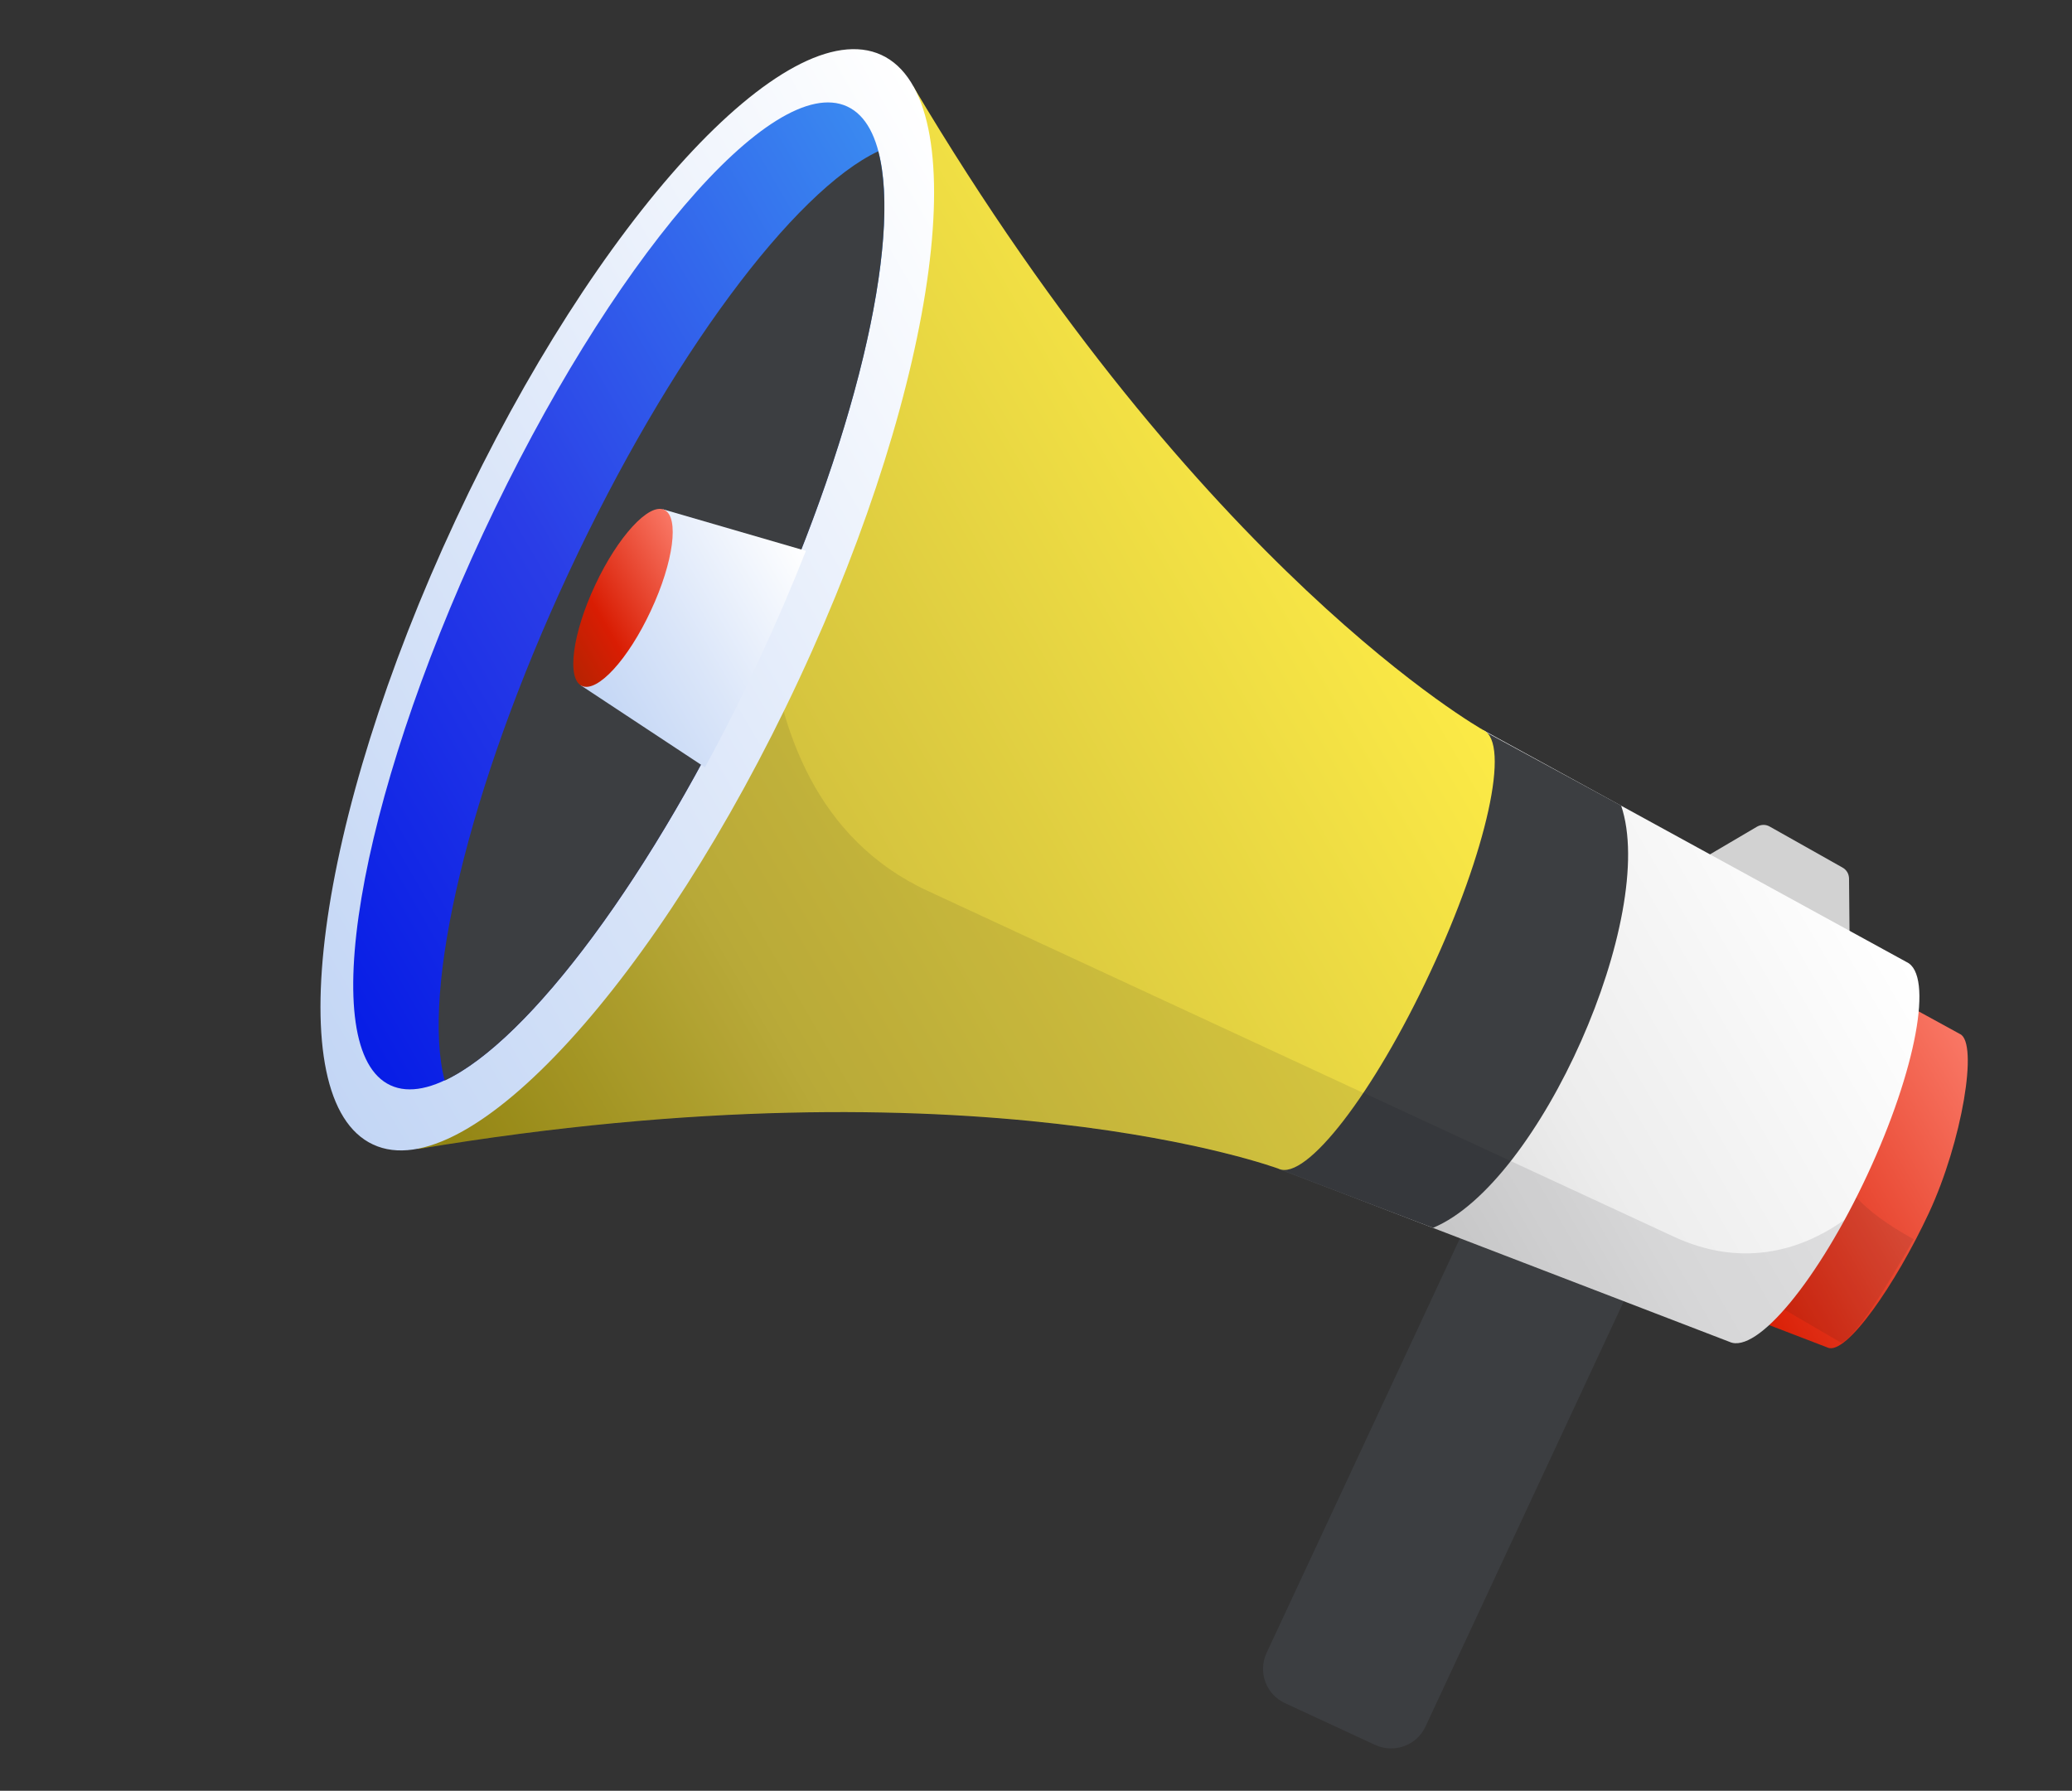
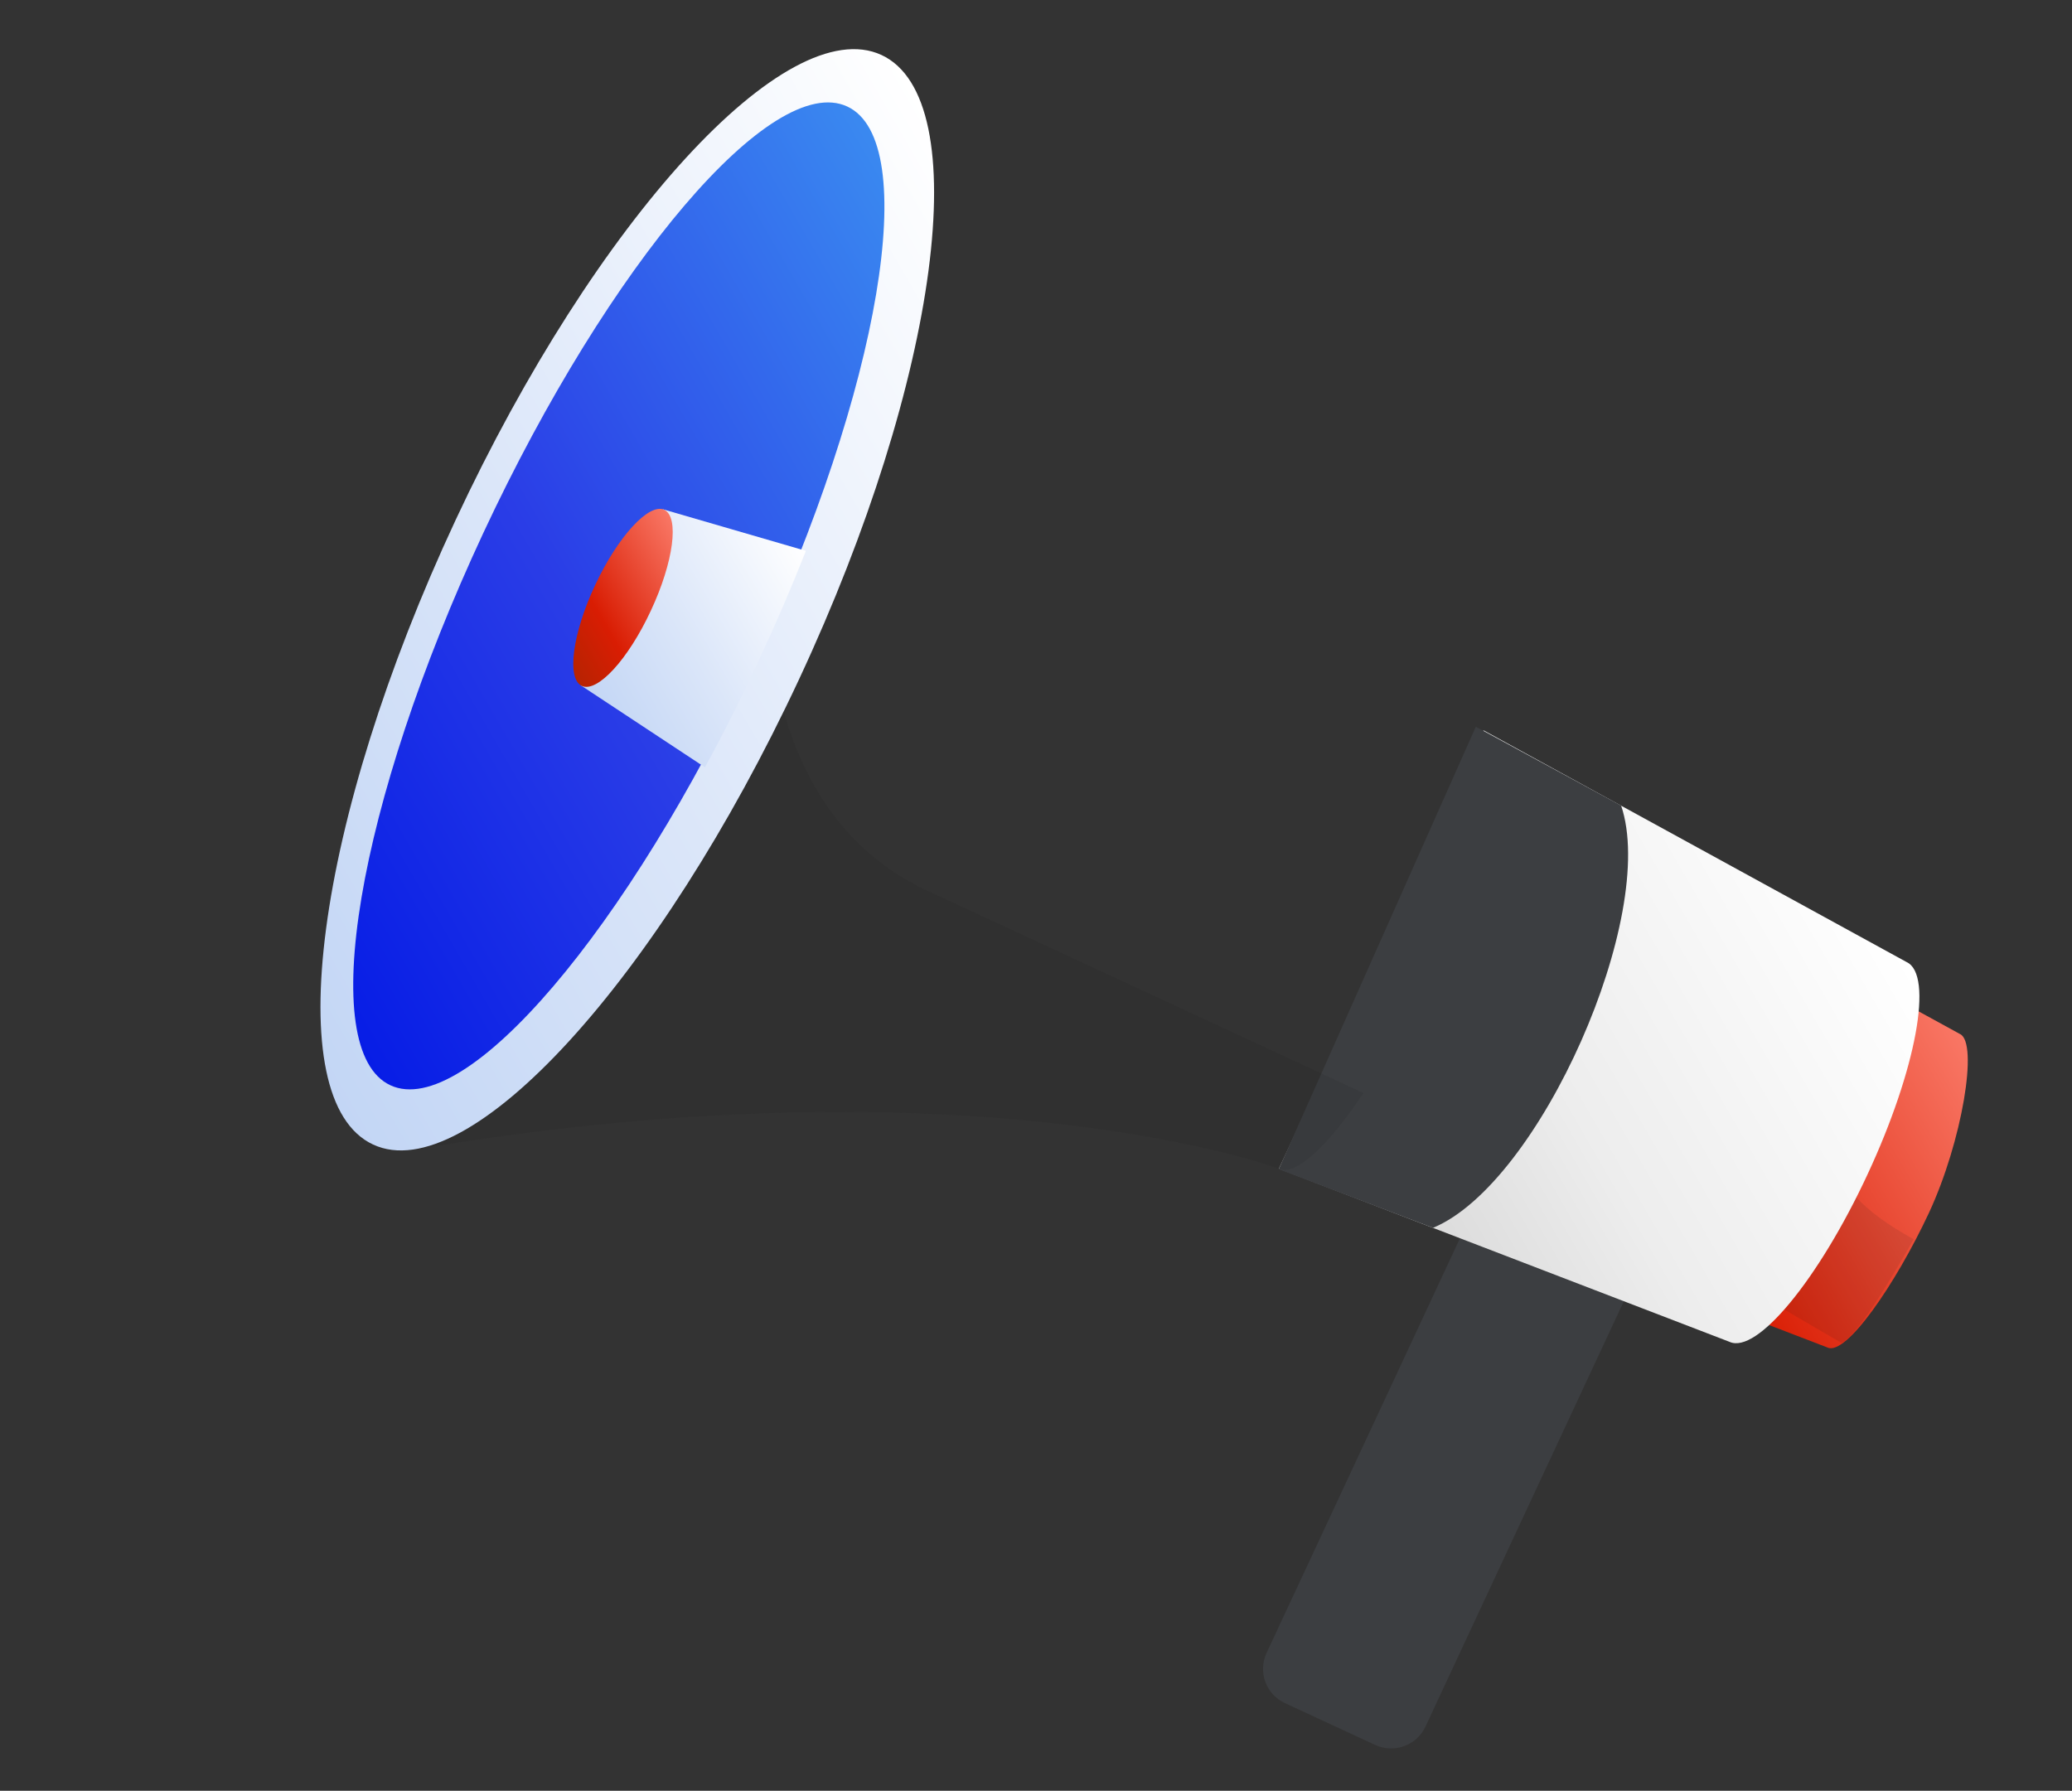
<svg xmlns="http://www.w3.org/2000/svg" width="140" height="121" viewBox="0 0 140 121" fill="none">
  <rect x="0" y="0" width="140" height="121" fill="#333333" stroke="none" />
  <path fill-rule="evenodd" clip-rule="evenodd" d="M103.978 78.289L110.075 81.114C111.356 81.706 111.907 83.226 111.313 84.503L96.314 116.667C95.72 117.944 94.195 118.494 92.914 117.902L86.818 115.077C85.537 114.485 84.985 112.965 85.579 111.688L100.579 79.524C101.172 78.247 102.697 77.697 103.978 78.289Z" fill="#3C3E41" />
-   <path fill-rule="evenodd" clip-rule="evenodd" d="M119.114 62.39C117.68 61.476 116.258 60.555 114.823 59.642C114.557 59.466 114.4 59.196 114.413 58.877C114.413 58.565 114.582 58.287 114.854 58.131L118.708 55.863C118.992 55.699 119.318 55.693 119.596 55.861L124.481 58.612C124.772 58.772 124.928 59.043 124.935 59.367L124.975 63.841C124.974 64.153 124.825 64.436 124.561 64.604C124.296 64.773 123.978 64.792 123.695 64.643C122.167 63.882 120.634 63.139 119.114 62.39Z" fill="#D2D2D2" />
  <path fill-rule="evenodd" clip-rule="evenodd" d="M132.433 69.869C133.687 70.444 132.582 77.118 130.331 81.958C128.074 86.785 124.738 91.626 123.484 91.052L102.734 83.075L109.649 71.71L112.931 59.188L132.433 69.869Z" fill="url(#paint0_linear)" />
  <path opacity="0.1" fill-rule="evenodd" clip-rule="evenodd" d="M129.302 83.732C127.339 87.192 125.421 90.248 124.423 90.741L117.162 86.502C118.381 83.52 119.842 80.415 119.842 80.415L124.85 77.04C124.818 77.042 121.998 79.732 129.302 83.732Z" fill="#15181C" />
  <path fill-rule="evenodd" clip-rule="evenodd" d="M128.825 65.005C130.664 65.85 129.475 72.294 126.172 79.38C122.869 86.466 118.703 91.523 116.857 90.665L86.412 78.964L93.325 64.156L100.237 49.347L128.825 65.005Z" fill="url(#paint1_linear)" />
  <path fill-rule="evenodd" clip-rule="evenodd" d="M86.402 79.003L96.826 82.963C104.06 79.965 112.048 61.813 109.535 54.432L99.718 49.105L86.402 79.003Z" fill="#3C3E41" />
-   <path opacity="0.1" fill-rule="evenodd" clip-rule="evenodd" d="M124.649 82.406C121.675 87.843 118.434 91.399 116.857 90.665L86.412 78.965L89.393 72.572L113.109 83.568C117.517 85.609 121.521 84.65 124.649 82.406Z" fill="#05090B" />
-   <path fill-rule="evenodd" clip-rule="evenodd" d="M100.23 49.335C100.23 49.335 81.202 38.676 61.708 5.839L41.715 40.237L28.218 77.64C65.957 71.326 86.4 78.972 86.4 78.972C88.239 79.817 92.818 73.883 96.636 65.696C100.473 57.514 102.076 50.192 100.23 49.335Z" fill="url(#paint2_linear)" />
  <path opacity="0.1" fill-rule="evenodd" clip-rule="evenodd" d="M43.319 37.493L41.727 40.23L28.231 77.633C65.97 71.319 86.412 78.965 86.412 78.965C87.543 79.495 89.737 77.429 92.127 73.854L62.669 60.191C47.638 53.221 52.475 30.253 52.475 30.253C52.475 30.253 48.766 33.143 43.319 37.493Z" fill="#15181C" />
  <path fill-rule="evenodd" clip-rule="evenodd" d="M59.556 3.714C65.968 6.686 63.478 25.578 53.986 45.908C44.494 66.238 31.611 80.315 25.212 77.336C18.8 74.365 21.29 55.472 30.782 35.142C40.261 14.82 53.151 0.755 59.556 3.714Z" fill="url(#paint3_linear)" />
  <path fill-rule="evenodd" clip-rule="evenodd" d="M57.243 7.195C62.301 9.534 59.488 26.25 50.97 44.509C42.452 62.769 31.447 75.683 26.382 73.332C21.323 70.992 24.136 54.277 32.654 36.017C41.179 17.77 52.184 4.855 57.243 7.195Z" fill="url(#paint4_linear)" />
-   <path fill-rule="evenodd" clip-rule="evenodd" d="M59.341 10.221C60.95 16.268 57.798 29.896 50.965 44.528C44.144 59.153 35.73 70.346 30.047 73.01C28.45 66.956 31.602 53.327 38.423 38.702C45.244 24.077 53.665 12.897 59.341 10.221Z" fill="#3C3E41" />
  <path fill-rule="evenodd" clip-rule="evenodd" d="M47.631 51.846L39.239 46.306L42.016 40.359L44.794 34.412L54.453 37.221C53.5 39.64 52.436 42.123 51.259 44.638C50.089 47.166 48.88 49.568 47.631 51.846Z" fill="url(#paint5_linear)" />
  <path fill-rule="evenodd" clip-rule="evenodd" d="M44.879 34.445C45.917 34.931 45.513 37.985 43.974 41.267C42.441 44.561 40.362 46.825 39.311 46.346C38.273 45.861 38.676 42.806 40.216 39.525C41.755 36.243 43.847 33.972 44.879 34.445Z" fill="url(#paint6_linear)" />
  <defs>
    <linearGradient id="paint0_linear" x1="131.334" y1="67.754" x2="103.309" y2="83.984" gradientUnits="userSpaceOnUse">
      <stop stop-color="#F97765" />
      <stop offset="0.677" stop-color="#D91D03" />
      <stop offset="1" stop-color="#B72302" />
    </linearGradient>
    <linearGradient id="paint1_linear" x1="126.231" y1="60.134" x2="88.252" y2="82.128" gradientUnits="userSpaceOnUse">
      <stop stop-color="white" />
      <stop offset="0.559" stop-color="#EDEDED" />
      <stop offset="1" stop-color="#D2D2D2" />
    </linearGradient>
    <linearGradient id="paint2_linear" x1="90.944" y1="32.959" x2="24.608" y2="71.376" gradientUnits="userSpaceOnUse">
      <stop stop-color="#FCEA46" />
      <stop offset="0.677" stop-color="#CAB93C" />
      <stop offset="1" stop-color="#9D8E10" />
    </linearGradient>
    <linearGradient id="paint3_linear" x1="71.957" y1="23.516" x2="12.908" y2="57.713" gradientUnits="userSpaceOnUse">
      <stop stop-color="white" />
      <stop offset="0.559" stop-color="#DBE6F9" />
      <stop offset="1" stop-color="#C3D6F5" />
    </linearGradient>
    <linearGradient id="paint4_linear" x1="68.237" y1="25.066" x2="15.479" y2="55.619" gradientUnits="userSpaceOnUse">
      <stop stop-color="#3A89F0" />
      <stop offset="0.552" stop-color="#2A3DE7" />
      <stop offset="1" stop-color="#071DE6" />
    </linearGradient>
    <linearGradient id="paint5_linear" x1="54.956" y1="38.1" x2="39.632" y2="46.974" gradientUnits="userSpaceOnUse">
      <stop stop-color="white" />
      <stop offset="0.559" stop-color="#DBE6F9" />
      <stop offset="1" stop-color="#C3D6F5" />
    </linearGradient>
    <linearGradient id="paint6_linear" x1="46.89" y1="37.649" x2="37.342" y2="43.178" gradientUnits="userSpaceOnUse">
      <stop stop-color="#F97765" />
      <stop offset="0.677" stop-color="#D91D03" />
      <stop offset="1" stop-color="#B72302" />
    </linearGradient>
  </defs>
</svg>